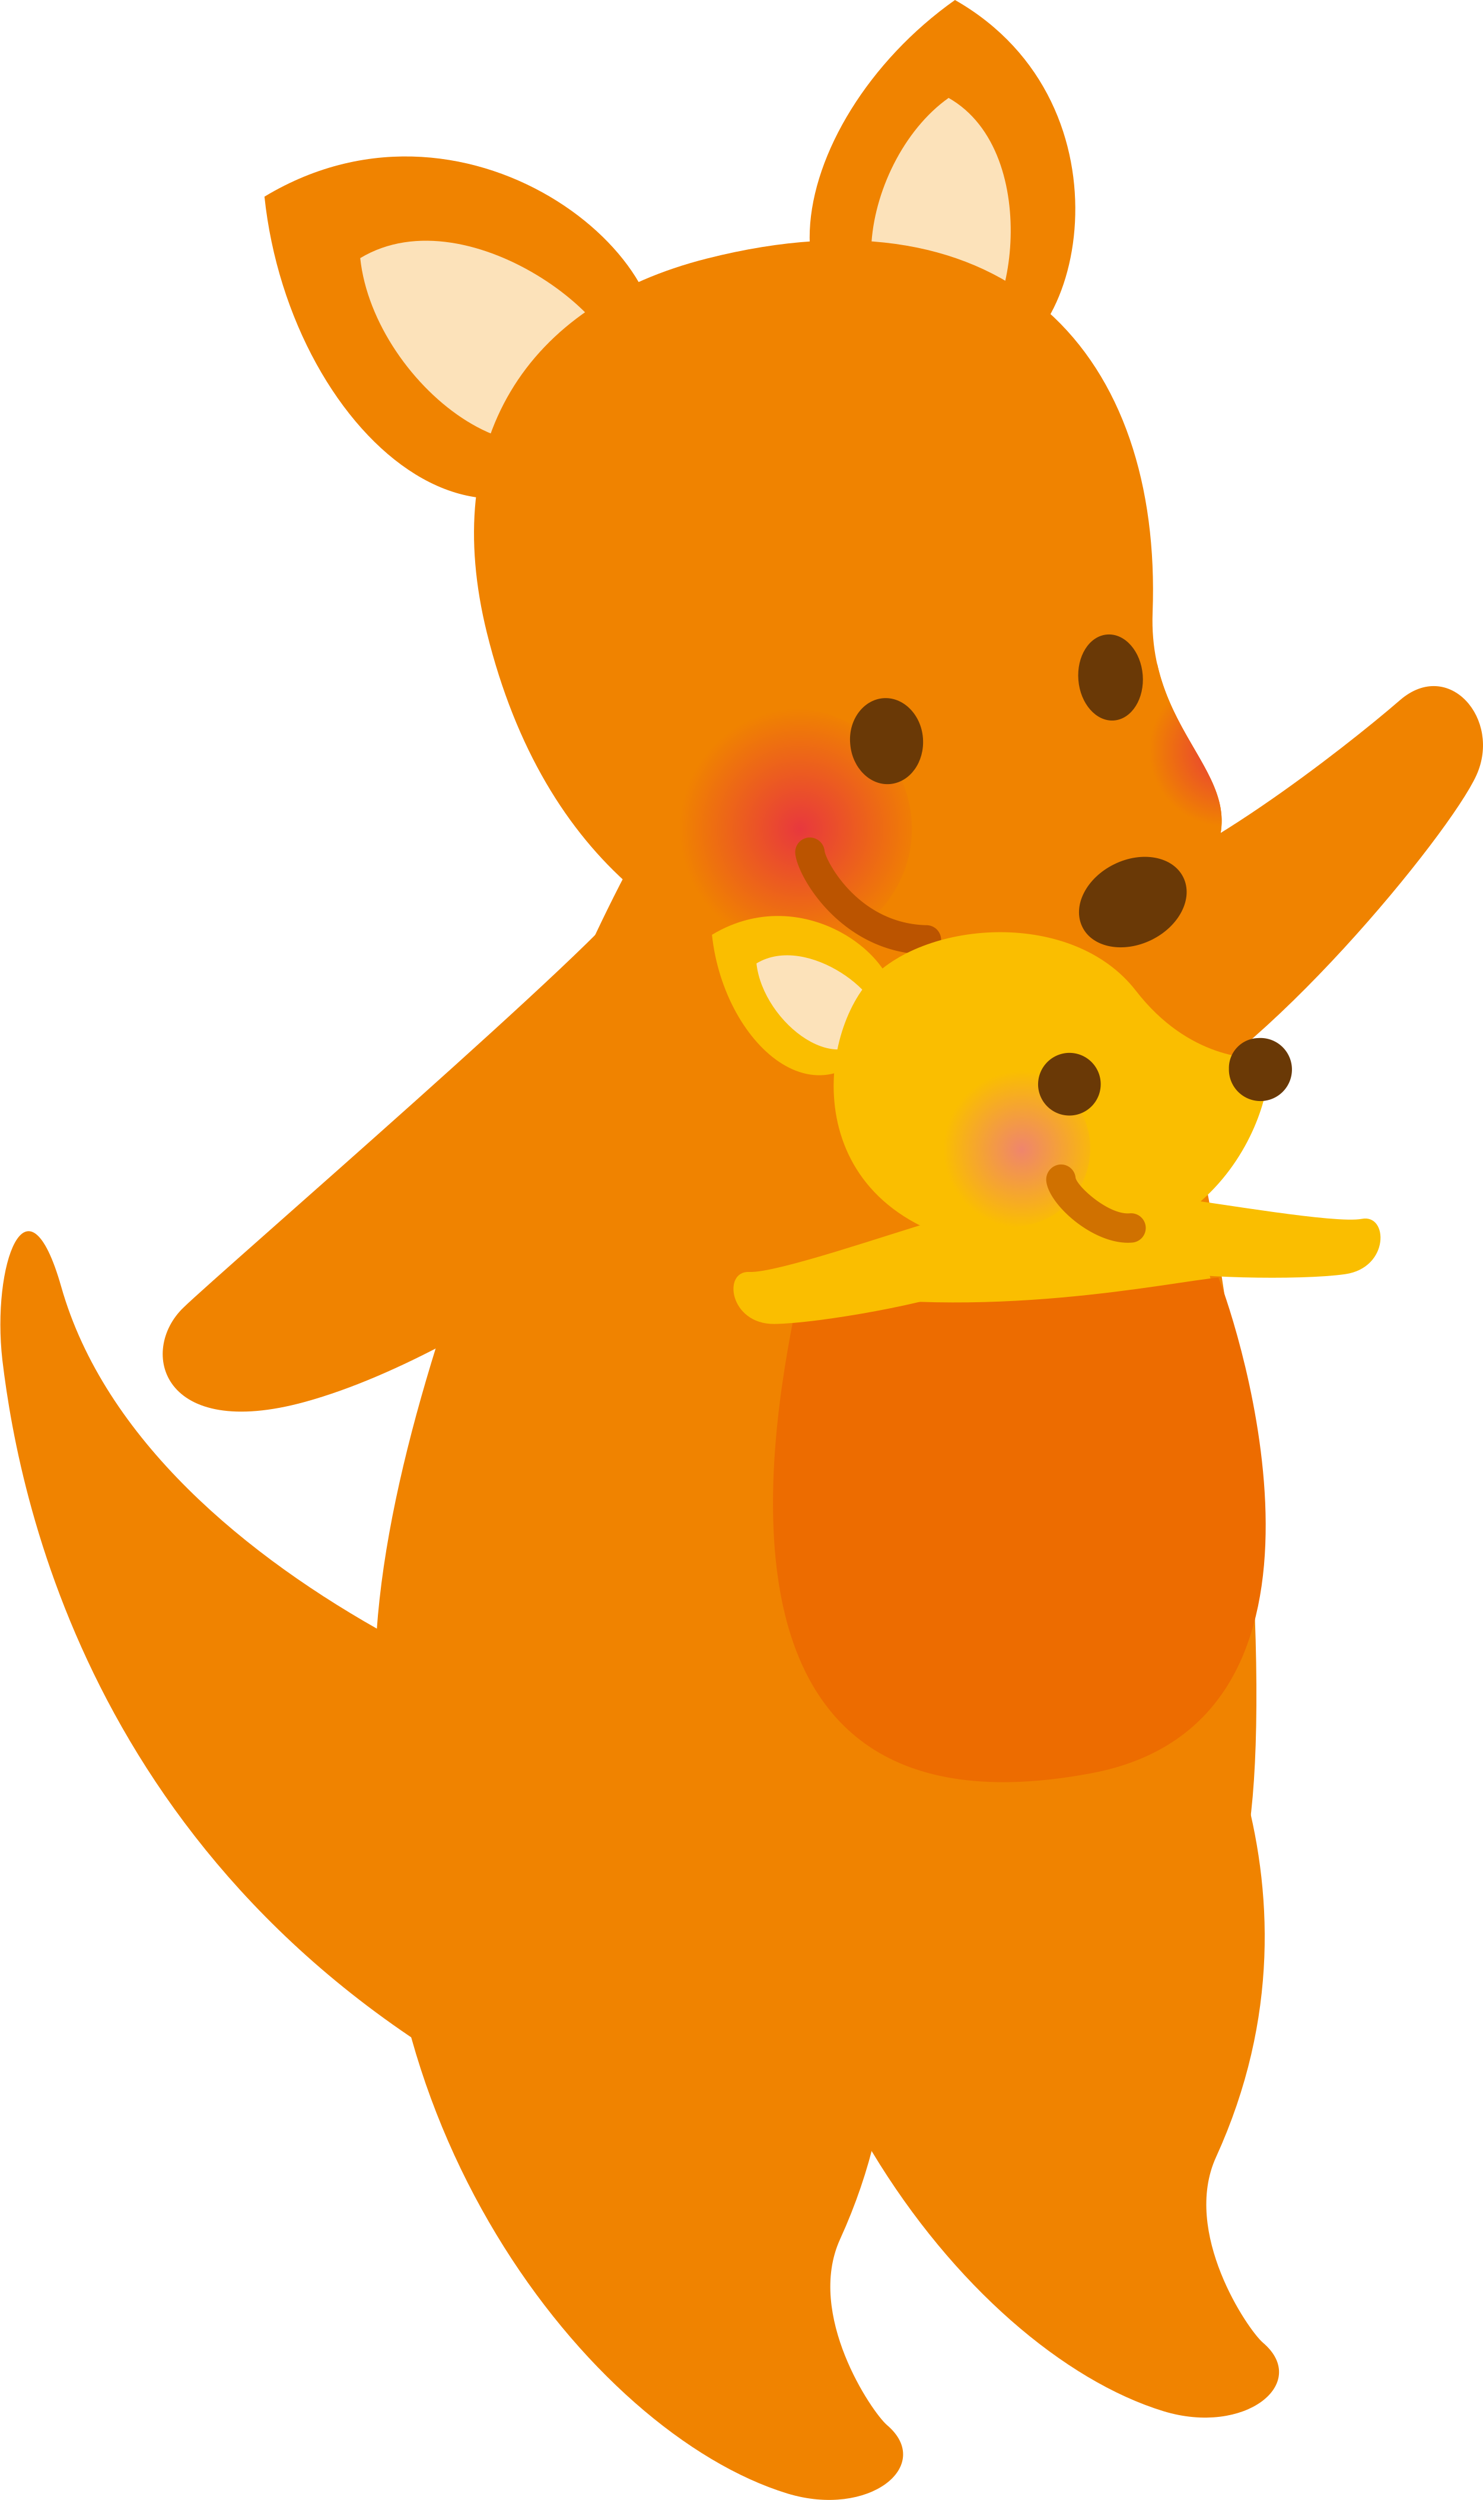
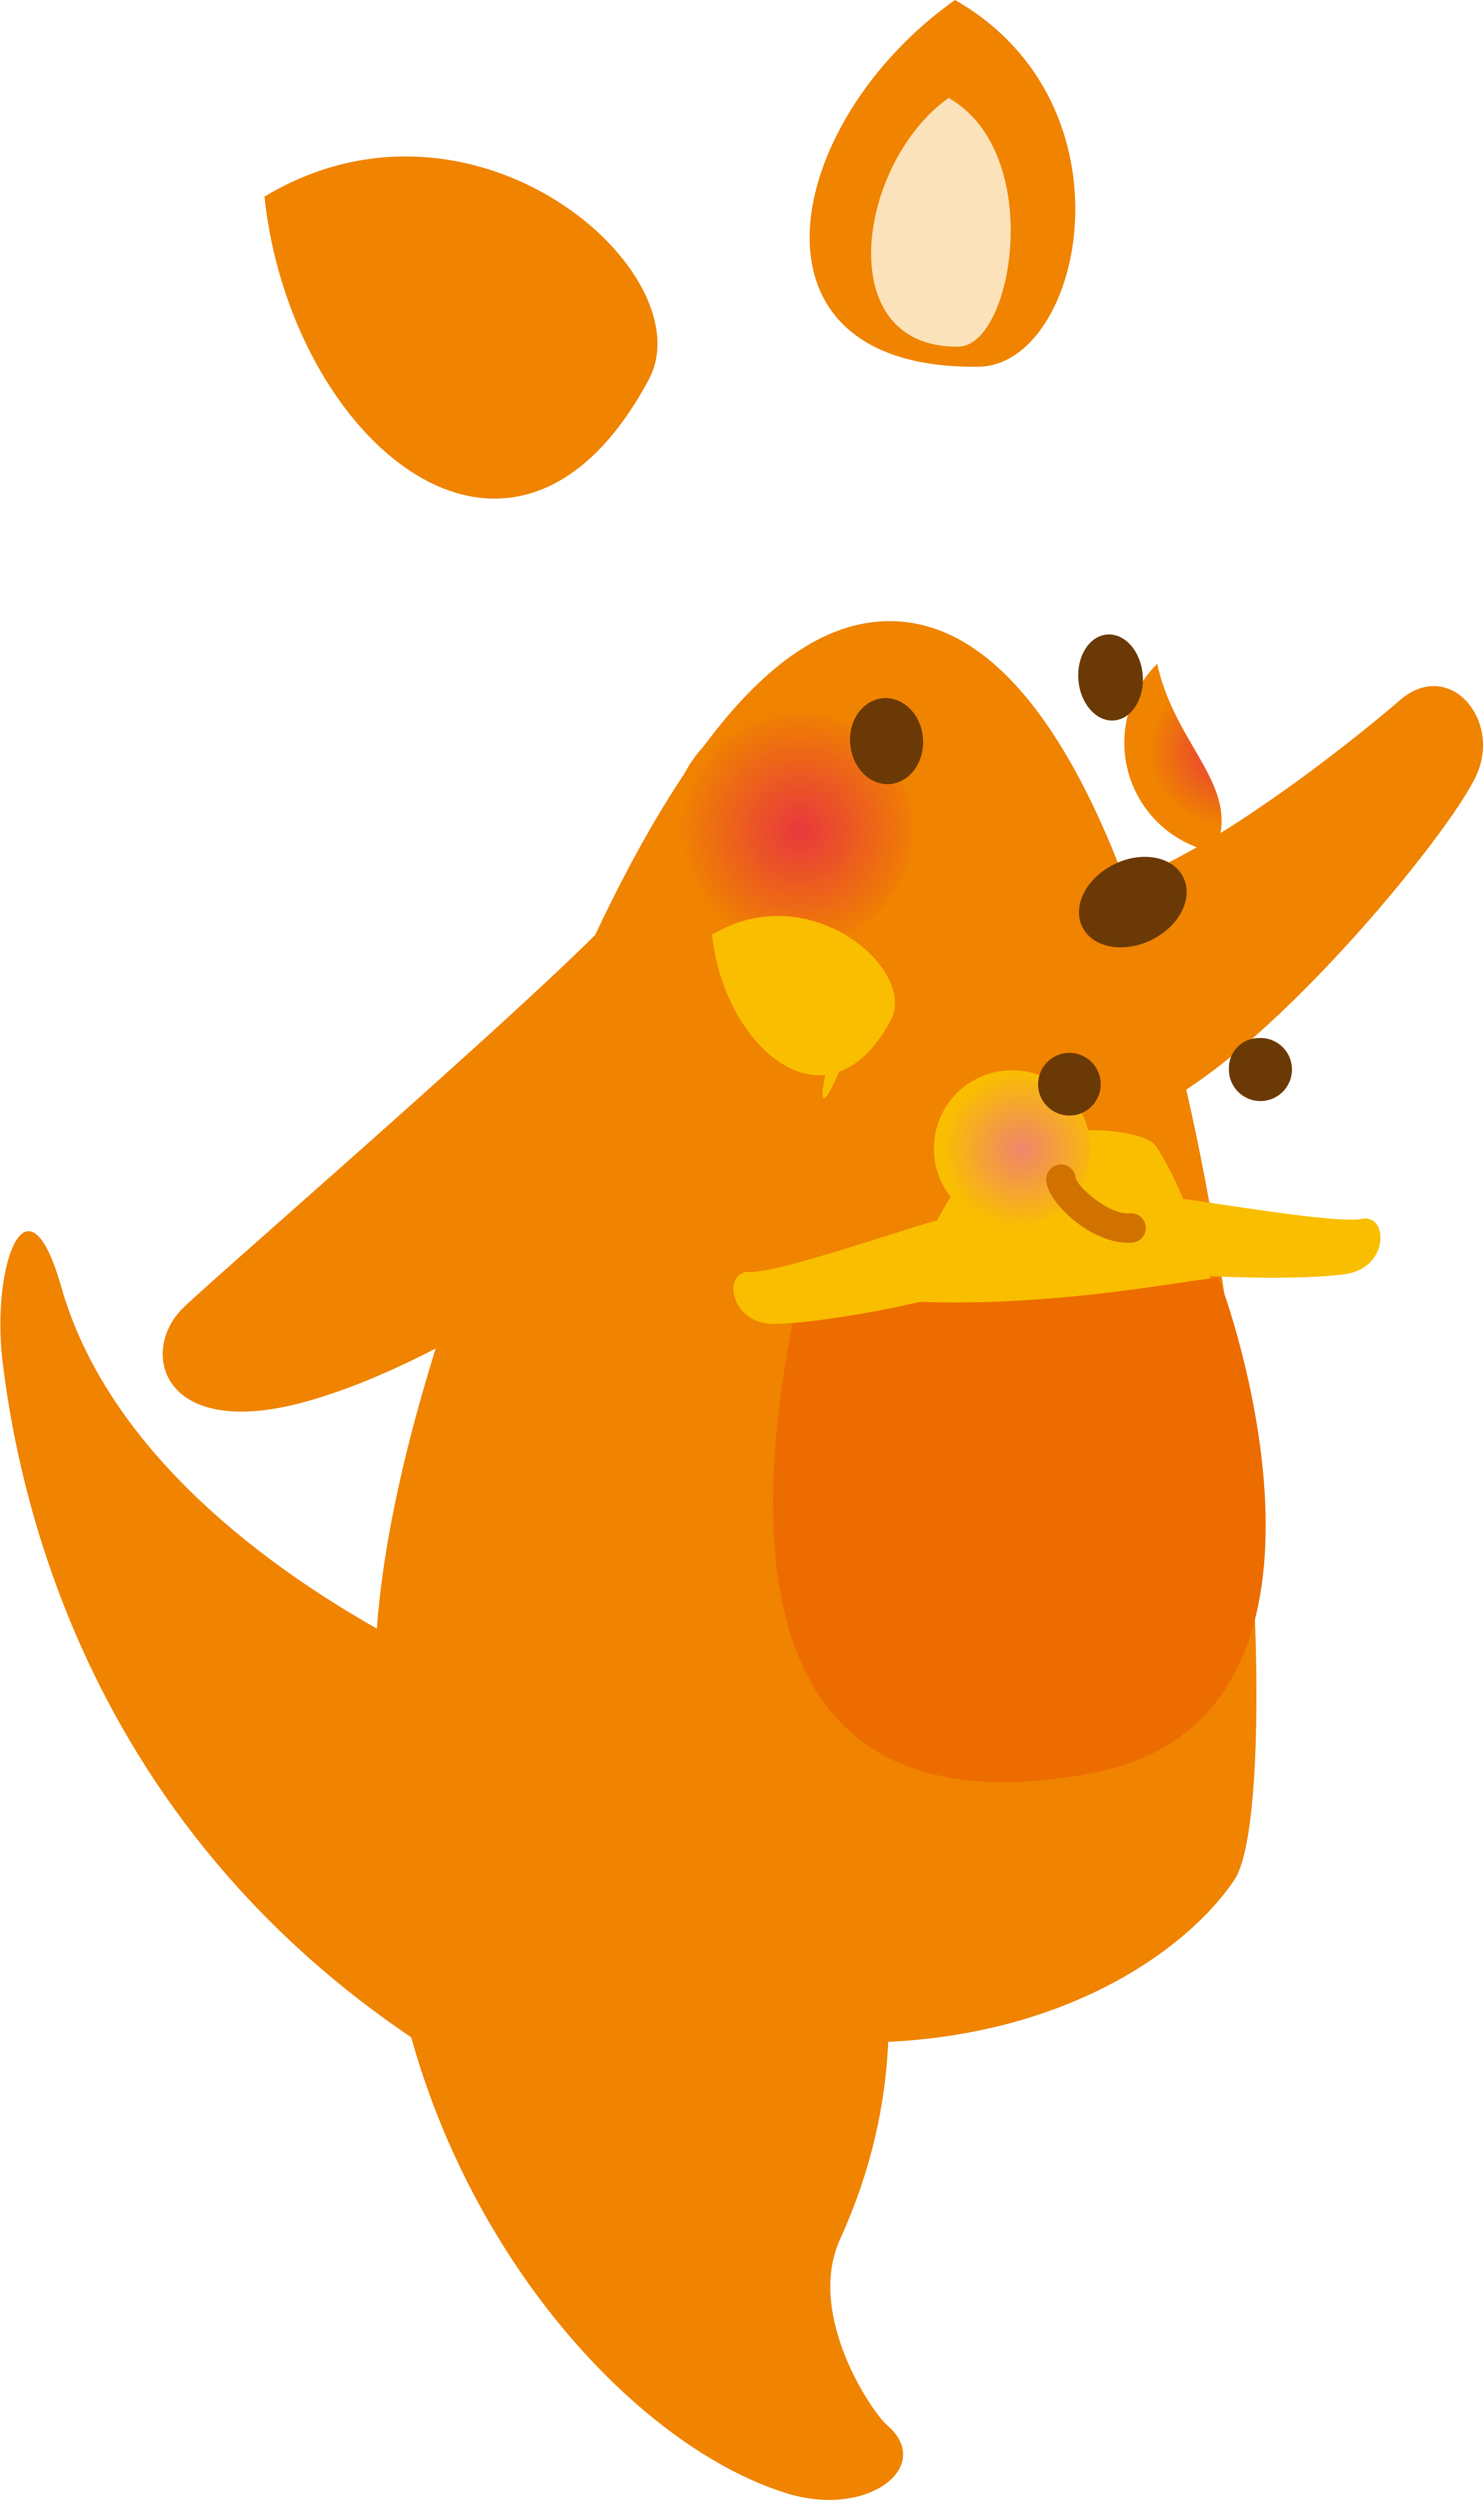
<svg xmlns="http://www.w3.org/2000/svg" xmlns:xlink="http://www.w3.org/1999/xlink" viewBox="0 0 148.66 250.46">
  <defs>
    <style>.cls-1{fill:#f08300;}.cls-2{fill:#fce2ba;}.cls-3{fill:url(#radial-gradient);}.cls-4{fill:url(#radial-gradient-2);}.cls-5{fill:#6a3906;}.cls-6{fill:#bb5400;}.cls-7{fill:#fabe00;}.cls-8{fill:url(#radial-gradient-3);}.cls-9{fill:#d07100;}.cls-10{fill:#ed6c00;}</style>
    <radialGradient id="radial-gradient" cx="-252.66" cy="68.63" r="12.07" gradientTransform="matrix(-1, 0.08, 0.08, 1, -177.94, 34.63)" gradientUnits="userSpaceOnUse">
      <stop offset="0" stop-color="#e8383d" />
      <stop offset="1" stop-color="#f08300" />
    </radialGradient>
    <radialGradient id="radial-gradient-2" cx="-295.57" cy="64.23" r="7.55" xlink:href="#radial-gradient" />
    <radialGradient id="radial-gradient-3" cx="-272.18" cy="102.3" r="7.84" gradientTransform="matrix(-1, 0.08, 0.08, 1, -177.94, 34.63)" gradientUnits="userSpaceOnUse">
      <stop offset="0" stop-color="#ef856d" />
      <stop offset="1" stop-color="#fabe00" />
    </radialGradient>
  </defs>
  <g id="レイヤー_2" data-name="レイヤー 2">
    <g id="レイアウト">
      <path class="cls-1" d="M110.78,88.73c7.93-1.24,23.93-13.71,29.54-18.57,4.91-4.27,10.23,1.89,7.68,7.51-2.67,5.9-21.67,29.11-33.37,33.77" />
      <path class="cls-1" d="M89.11,62.23c-10.9.05-22.42,12.69-35.22,44.8s-30.11,79.19,2,91.53c37.49,14.4,61,0,67.85-10.23S122.17,62.05,89.11,62.23Z" />
      <path class="cls-1" d="M76.31,165.6c5,6.59,20.63,30.85,7.9,58.74-3.44,7.55,3.18,17.31,4.71,18.62,4.77,4.06-1.8,9.35-10,6.85-19.87-6.1-44.63-38.06-39.9-75.2S63.24,148.46,76.31,165.6Z" />
-       <path class="cls-1" d="M114,157.35c5,6.59,20.63,30.85,7.9,58.76-3.44,7.54,3.18,17.3,4.71,18.6,4.76,4.06-1.81,9.36-10,6.85-19.87-6.1-44.63-38.06-39.9-75.19S101,140.22,114,157.35Z" />
      <path class="cls-1" d="M74.14,175.92c-11.26.23-59.34-16.51-68-47-3.43-12.06-7-2.19-5.9,7.35C2,151,10,190.68,55.55,212.24" />
      <path class="cls-1" d="M65,38.1C70.81,27.45,47.61,7,26.51,19.7,29.11,44.21,51.44,63.25,65,38.1Z" />
-       <path class="cls-2" d="M61.87,39c3-5.59-14.7-19.81-25.76-13.14C37.47,38.72,54.73,52.19,61.87,39Z" />
      <path class="cls-1" d="M98.11,36.74c10.44-.15,16.08-26.22-2.38-36.74C78.39,12.27,73.46,37.08,98.11,36.74Z" />
      <path class="cls-2" d="M96.09,34.73c5.47-.08,8.72-19.4-1-24.92C86,16.25,83.17,34.9,96.09,34.73Z" />
-       <path class="cls-1" d="M70.87,25.9c30.42-7.7,45.63,9.91,44.67,35.47-.53,14.2,13,17.29,3.59,28C108.86,101,60.4,110.19,48.81,63.41,44.08,44.3,52.5,30.55,70.87,25.9Z" />
      <path class="cls-3" d="M67.31,84A12.07,12.07,0,1,0,78.39,71,12.07,12.07,0,0,0,67.31,84Z" />
      <path class="cls-4" d="M112.74,75.3A11.16,11.16,0,0,1,116,66.5c1.87,8.47,8.61,12.32,5.77,18.89A11.19,11.19,0,0,1,112.74,75.3Z" />
      <path class="cls-5" d="M108.49,92.85c1,2.1,4.13,2.69,6.93,1.32s4.23-4.17,3.2-6.27-4.12-2.69-6.92-1.32S107.47,90.75,108.49,92.85Z" />
      <path class="cls-5" d="M85.23,74.55c.19,2.38,2,4.18,4,4s3.47-2.22,3.29-4.6-2-4.17-4-4S85,72.17,85.23,74.55Z" />
      <path class="cls-5" d="M108.1,68.13c.19,2.37,1.79,4.19,3.57,4.05s3.07-2.19,2.88-4.56-1.78-4.19-3.57-4.05S107.91,65.75,108.1,68.13Z" />
-       <path class="cls-6" d="M92.91,95.63a1.47,1.47,0,0,0-.08-2.94c-6.76-.18-10-6.36-10.17-7.42a1.49,1.49,0,0,0-1.59-1.36,1.47,1.47,0,0,0-1.35,1.59c.18,2.29,4.59,9.92,13,10.13a.86.86,0,0,0,.16,0Z" />
      <path class="cls-1" d="M63.25,89.63C61.6,93.31,22.18,127.32,18.39,131c-4.51,4.33-2.23,13.42,12.21,9.44,18.6-5.13,42.72-25,44.41-27.73" />
      <path class="cls-7" d="M115.81,114.74c3.07,4.29,8.75,19.6,6.31,26.14s-18.7,9.52-27.18,3.85-5-15.67.17-24.55S114.39,112.73,115.81,114.74Z" />
      <path class="cls-7" d="M117.73,120c4.14.49,16.13,2.62,18.79,2.11s2.79,4.89-1.66,5.54-16.49.4-19.27-.57S111.66,119.27,117.73,120Z" />
      <path class="cls-7" d="M89.3,102.21c2.69-5-8.11-14.48-17.93-8.56C72.58,105.05,83,113.91,89.3,102.21Z" />
-       <path class="cls-2" d="M87.83,102.63c1.4-2.6-6.85-9.22-12-6.11C76.47,102.49,84.51,108.76,87.83,102.63Z" />
-       <path class="cls-7" d="M87.33,98.06c5.55-5.85,20.17-7,26.53,1.19,5.32,6.87,11.66,6.89,13.15,6.77,1.14,2.91-3.84,23-27.62,19C79.91,121.78,81.79,103.9,87.33,98.06Z" />
+       <path class="cls-7" d="M87.33,98.06C79.91,121.78,81.79,103.9,87.33,98.06Z" />
      <path class="cls-5" d="M123.19,107.07A3.16,3.16,0,1,0,126.1,104,3,3,0,0,0,123.19,107.07Z" />
      <path class="cls-8" d="M93.64,115.69a7.84,7.84,0,1,0,7.2-8.44A7.84,7.84,0,0,0,93.64,115.69Z" />
      <path class="cls-9" d="M113.46,124.49a1.47,1.47,0,1,0-.23-2.93c-2.07.16-5.17-2.61-5.41-3.55a1.46,1.46,0,0,0-1.59-1.34,1.51,1.51,0,0,0-1.35,1.62c.19,2.38,4.8,6.5,8.58,6.2Z" />
      <path class="cls-5" d="M104.07,108.88a3.14,3.14,0,1,0,2.89-3.39A3.16,3.16,0,0,0,104.07,108.88Z" />
      <path class="cls-10" d="M122.14,128c-4.62.37-23.65,4.59-42,1.14-2.51,12.1-11.67,56.14,29.16,48.53C137.19,172.53,124,132.61,122.14,128Z" />
      <path class="cls-7" d="M93.34,122.43c-4,1.14-15.52,5.14-18.23,5s-2,5.26,2.52,5.21,16.35-2.2,18.94-3.6S99.21,120.76,93.34,122.43Z" />
    </g>
  </g>
</svg>